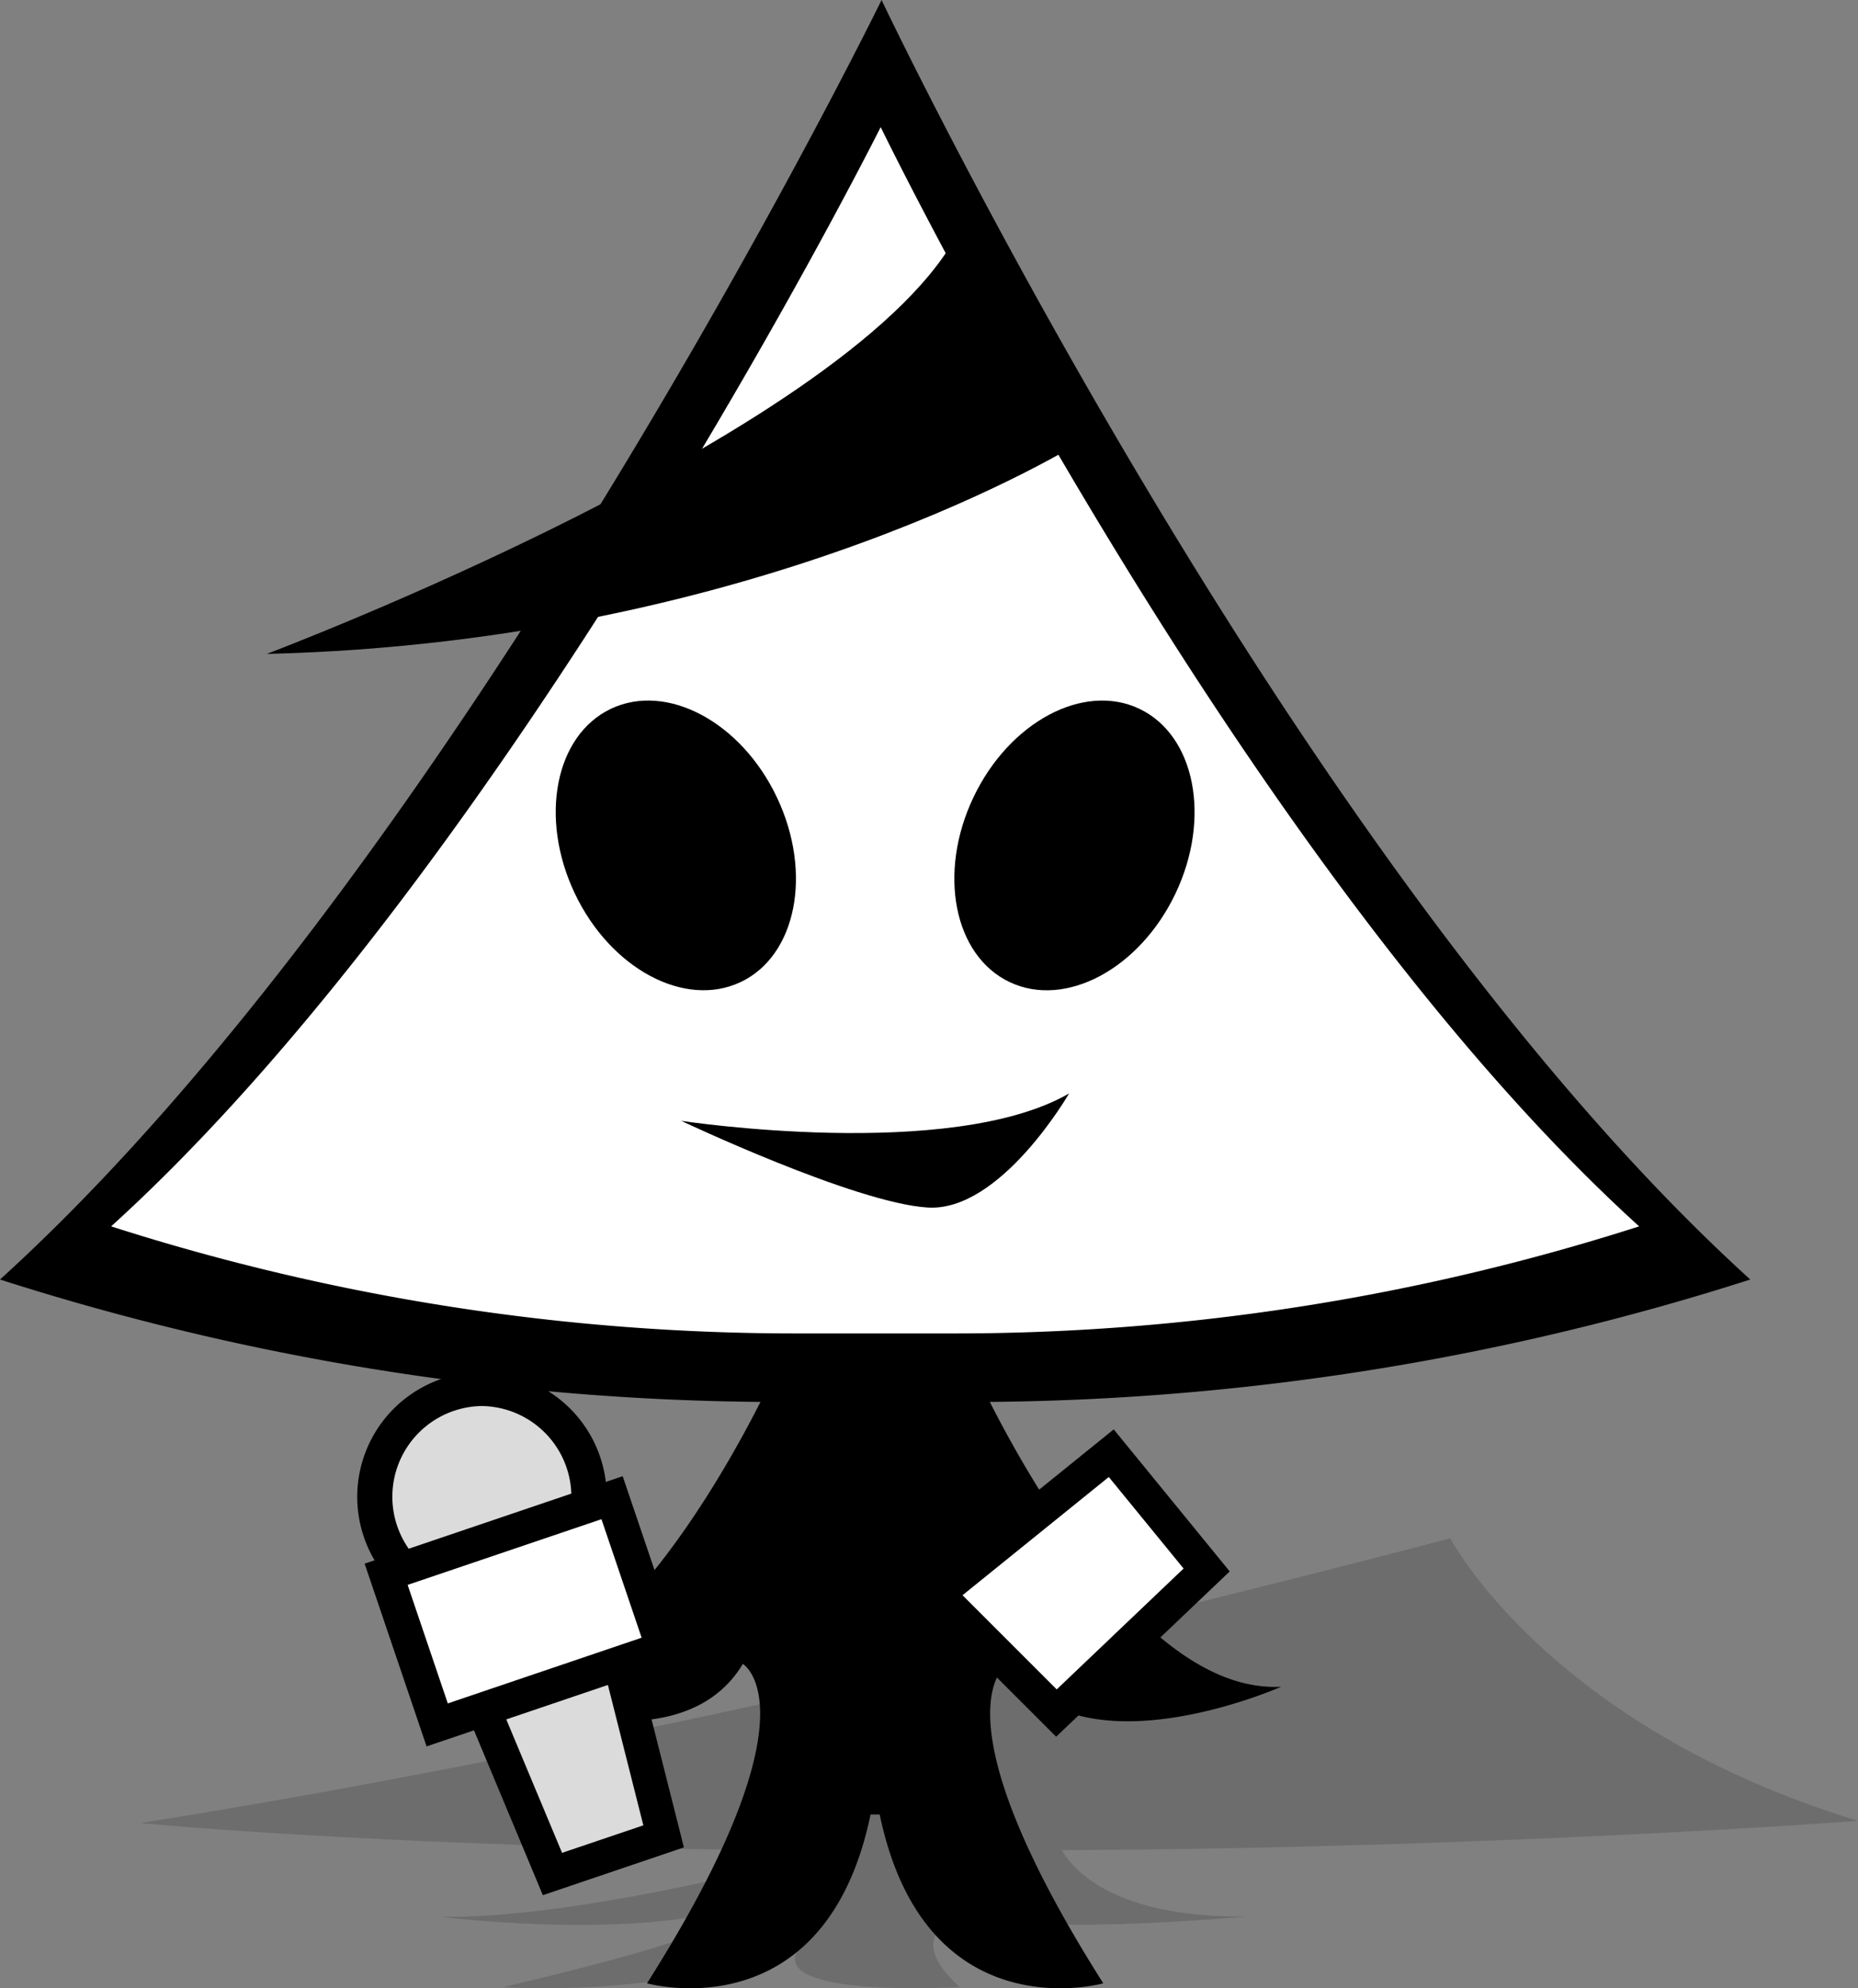
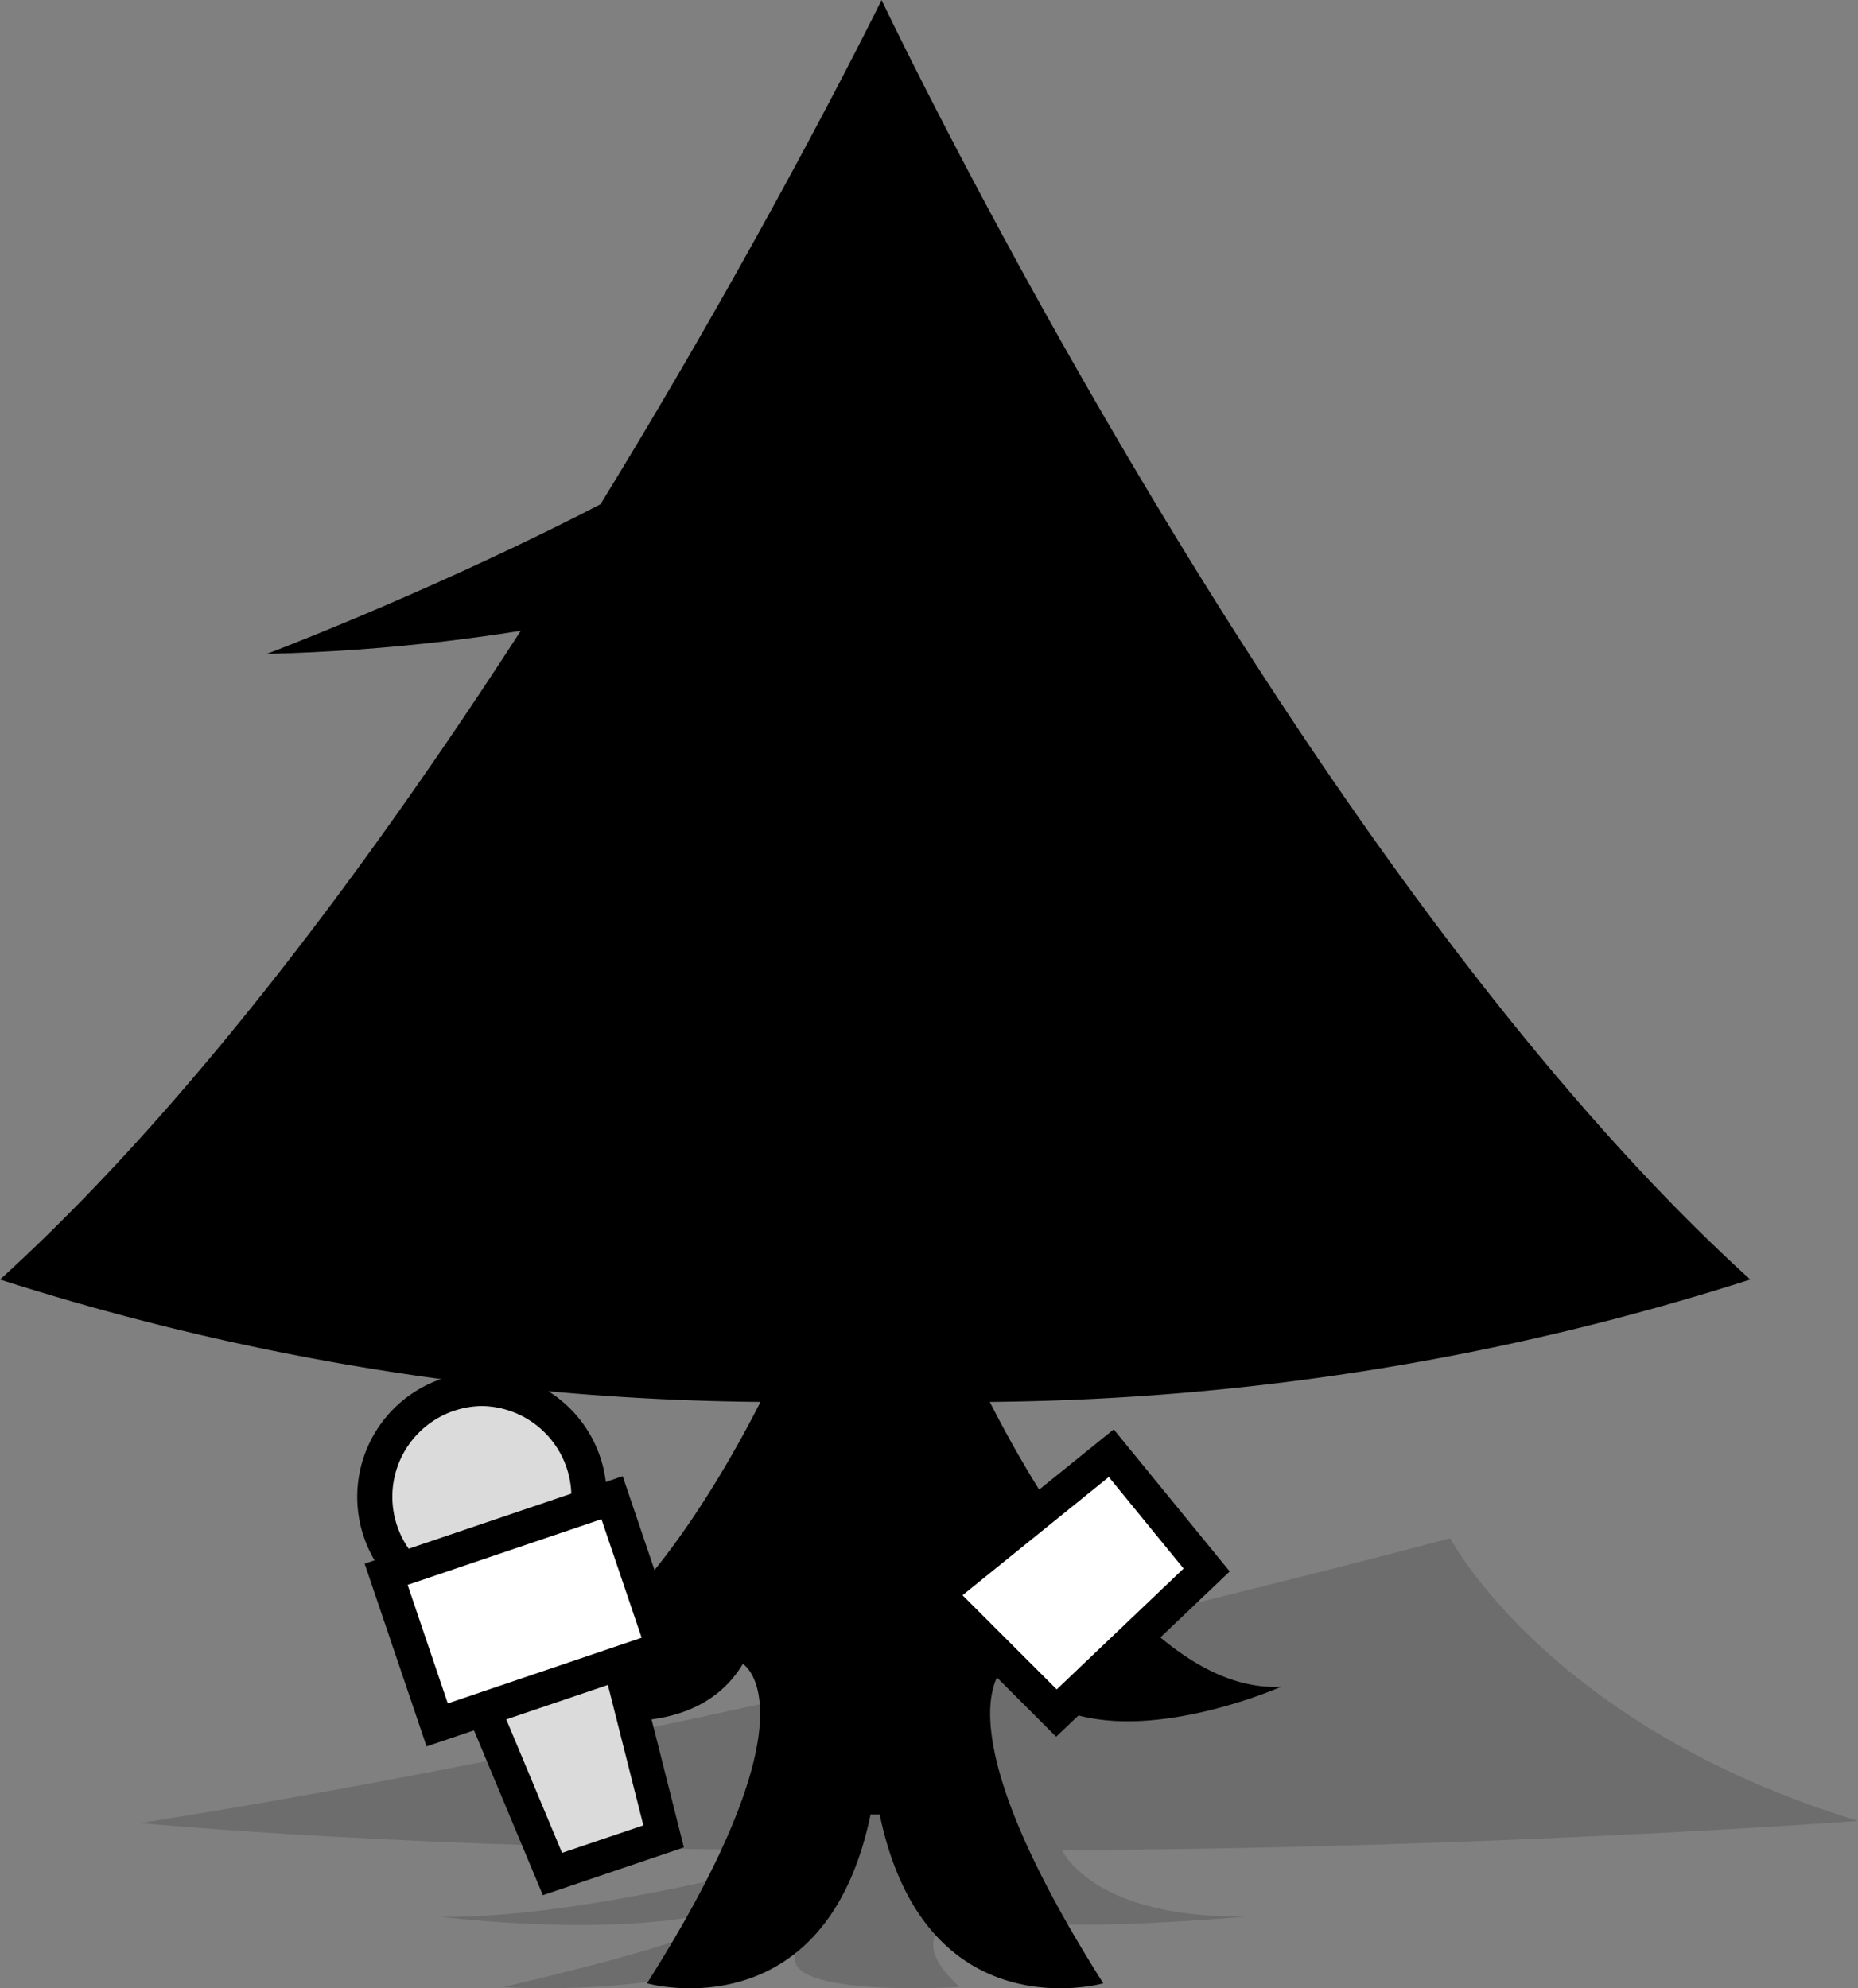
<svg xmlns="http://www.w3.org/2000/svg" width="109.595" height="117.283" viewBox="0 0 109.595 117.283">
  <rect x="0" y="0" width="109.595" height="117.283" fill="#808080" stroke="none" />
  <defs>
    <clipPath id="a">
      <rect width="109.595" height="117.283" fill="none" />
    </clipPath>
    <clipPath id="b">
      <rect width="109.596" height="117.283" fill="none" />
    </clipPath>
    <clipPath id="c">
      <rect width="101.317" height="26.546" />
    </clipPath>
  </defs>
  <g clip-path="url(#a)">
    <g transform="translate(0 0)">
      <g clip-path="url(#b)">
        <g transform="translate(8.278 90.737)" opacity="0.15">
          <g clip-path="url(#c)">
            <path d="M59.125,70.806c25.395-.1,46.974-1.724,46.974-1.724C87.836,63.51,82.046,52.409,82.046,52.409s-41.768,11.2-77.265,16.8c0,0,16.091,1.569,41.02,1.608-4.5,1.2-15.876,4.022-23.252,3.925,0,0,9.91,1.262,16.456-.324,0,0,3.518.63-12.8,4.463,0,0,9.337.71,16.925-2.372h.537c-2.2,3.082,9.436,2.372,9.436,2.372-4.174-3.837,1.369-4.472,1.369-4.472C56,76,70.059,74.719,70.059,74.719c-7.768.1-10.234-2.713-10.933-3.913" transform="translate(-4.781 -52.409)" fill-rule="evenodd" />
          </g>
        </g>
        <path d="M58.385,82.695a151.418,151.418,0,0,0,44.857-7.22C76.112,50.868,52,0,52,0S27.13,50.868,0,75.475a151.351,151.351,0,0,0,44.857,7.22c-2.626,5.175-9.574,17.218-17.19,16.8,0,0,12.112,5.383,16.15-1.345,0,0,4.574,2.692-5.653,18.84,0,0,10.5,2.961,13.187-9.959h.538c2.692,12.919,13.187,9.959,13.187,9.959-10.227-16.148-5.651-18.84-5.651-18.84,4.037,6.728,16.148,1.345,16.148,1.345-7.614.422-14.562-11.621-17.189-16.8" transform="translate(0 0)" fill-rule="evenodd" />
-         <path d="M49.179,4.33S27.47,47.693,3.786,69.173A132.332,132.332,0,0,0,44.37,75.489h8.961a132.336,132.336,0,0,0,40.586-6.316C70.232,47.693,49.179,4.33,49.179,4.33" transform="translate(2.769 3.167)" fill="#fff" fill-rule="evenodd" />
        <path d="M33.537,60.433s10.227,4.844,14.534,5.113,8.341-6.728,8.341-6.728c-7,4.036-22.876,1.615-22.876,1.615M60.558,36.126c-3.295-1.562-7.675.779-9.789,5.229s-1.157,9.328,2.136,10.892,7.673-.781,9.787-5.229,1.157-9.328-2.135-10.892M37.043,52.246c3.293-1.563,4.249-6.439,2.138-10.892s-6.494-6.79-9.789-5.229-4.249,6.439-2.136,10.89,6.494,6.792,9.787,5.23M50,7.77C44.257,19.612,9.089,32.89,9.089,32.89c29.427-.717,48.087-12.559,48.087-12.559Z" transform="translate(6.647 5.683)" fill-rule="evenodd" />
        <path d="M42.2,49.51l-10.267,8.3,7.033,7.031L47.824,56.4Z" transform="translate(23.351 36.208)" fill="#fff" />
        <path d="M42.342,48.107l6.842,8.379-10.238,9.75-8.509-8.507Zm4.121,8.209-4.411-5.4-8.628,6.974,5.556,5.555Z" transform="translate(23.351 36.208)" />
        <path d="M23.992,53.128l-8.921,3.025,6.5,15.539,6.553-2.223Z" transform="translate(11.021 38.854)" fill="#dbdbdb" fill-rule="evenodd" />
        <path d="M24.7,51.833l4.619,18.285L21,72.938,13.735,55.55Zm2.227,16.985-3.636-14.4-6.881,2.333,5.723,13.689Z" transform="translate(11.021 38.854)" />
        <path d="M25.115,51.64a6.351,6.351,0,1,0-3.975,8.054,6.352,6.352,0,0,0,3.975-8.054" transform="translate(9.323 34.611)" fill="#dbdbdb" fill-rule="evenodd" />
        <path d="M19.1,46.327h0a7.358,7.358,0,1,1-2.36.391A7.348,7.348,0,0,1,19.1,46.327Zm0,12.705a5.353,5.353,0,0,0,0-10.705h0a5.353,5.353,0,0,0,0,10.705Z" transform="translate(9.323 34.611)" />
        <rect width="14.072" height="9.382" transform="translate(22.776 92.862) rotate(-18.723)" fill="#fff" />
        <path d="M-1-1H15.072V10.382H-1ZM13.072,1H1V8.382H13.072Z" transform="translate(22.776 92.862) rotate(-18.723)" />
      </g>
    </g>
  </g>
</svg>